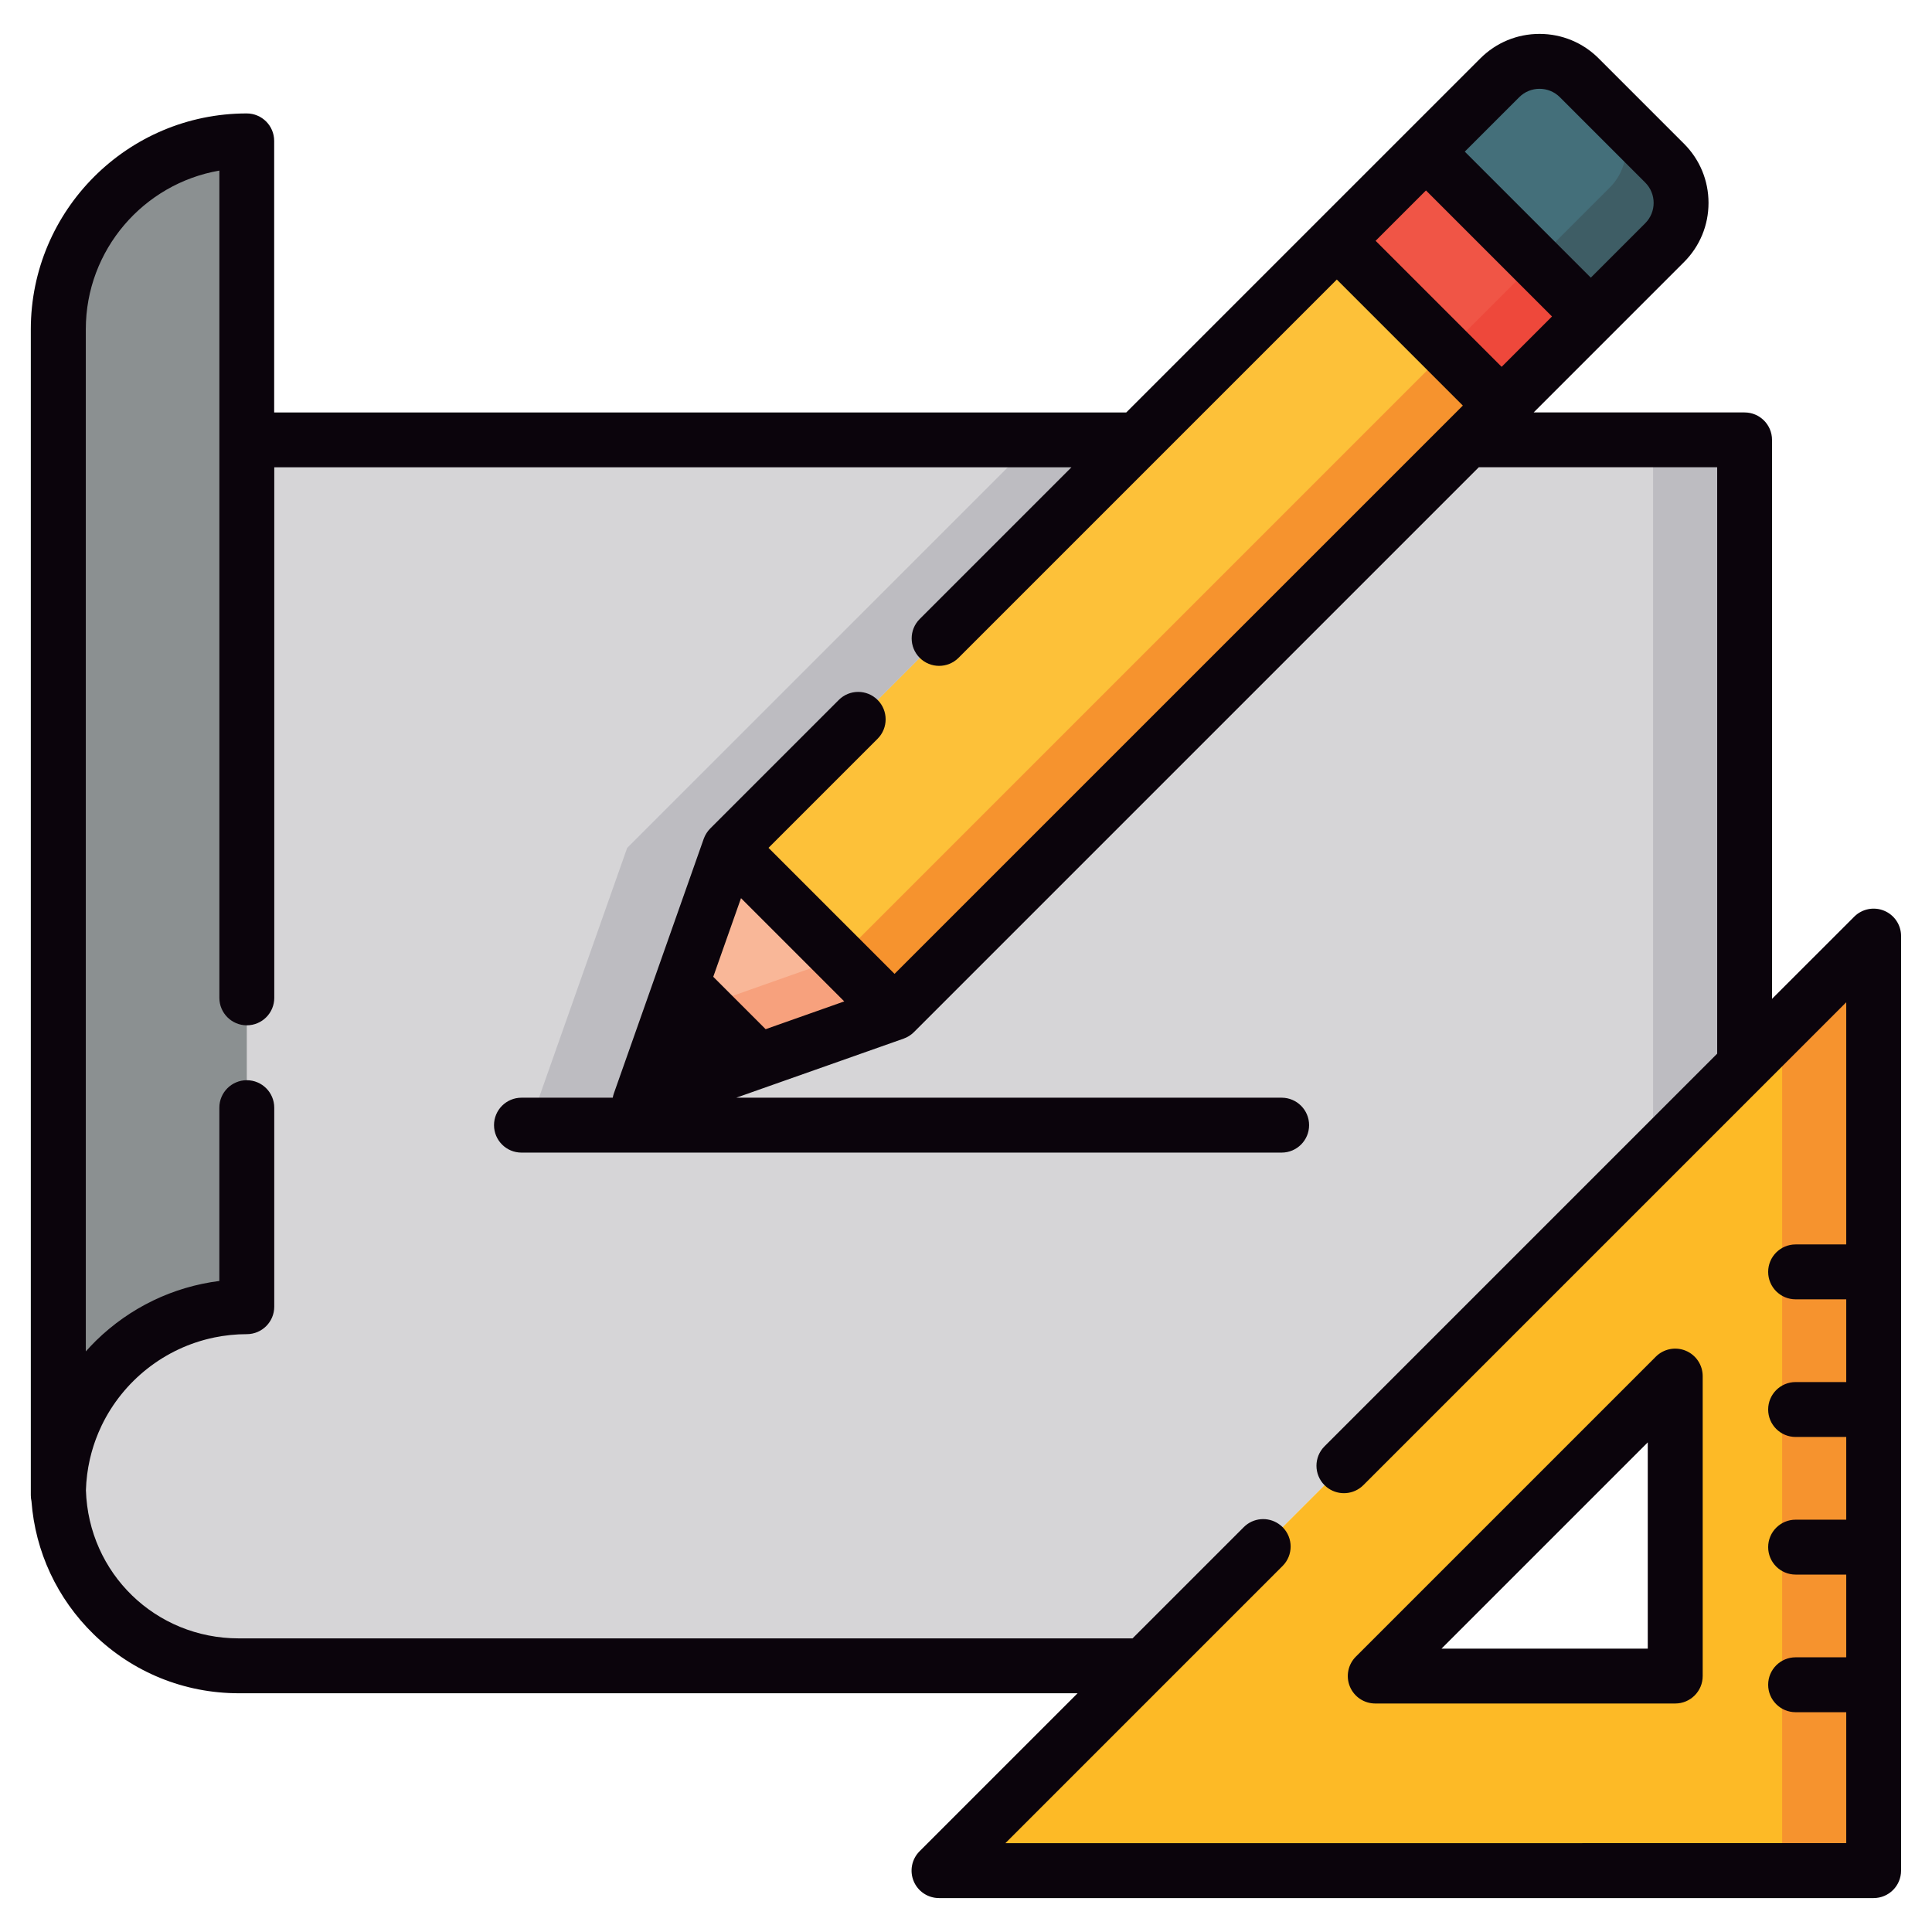
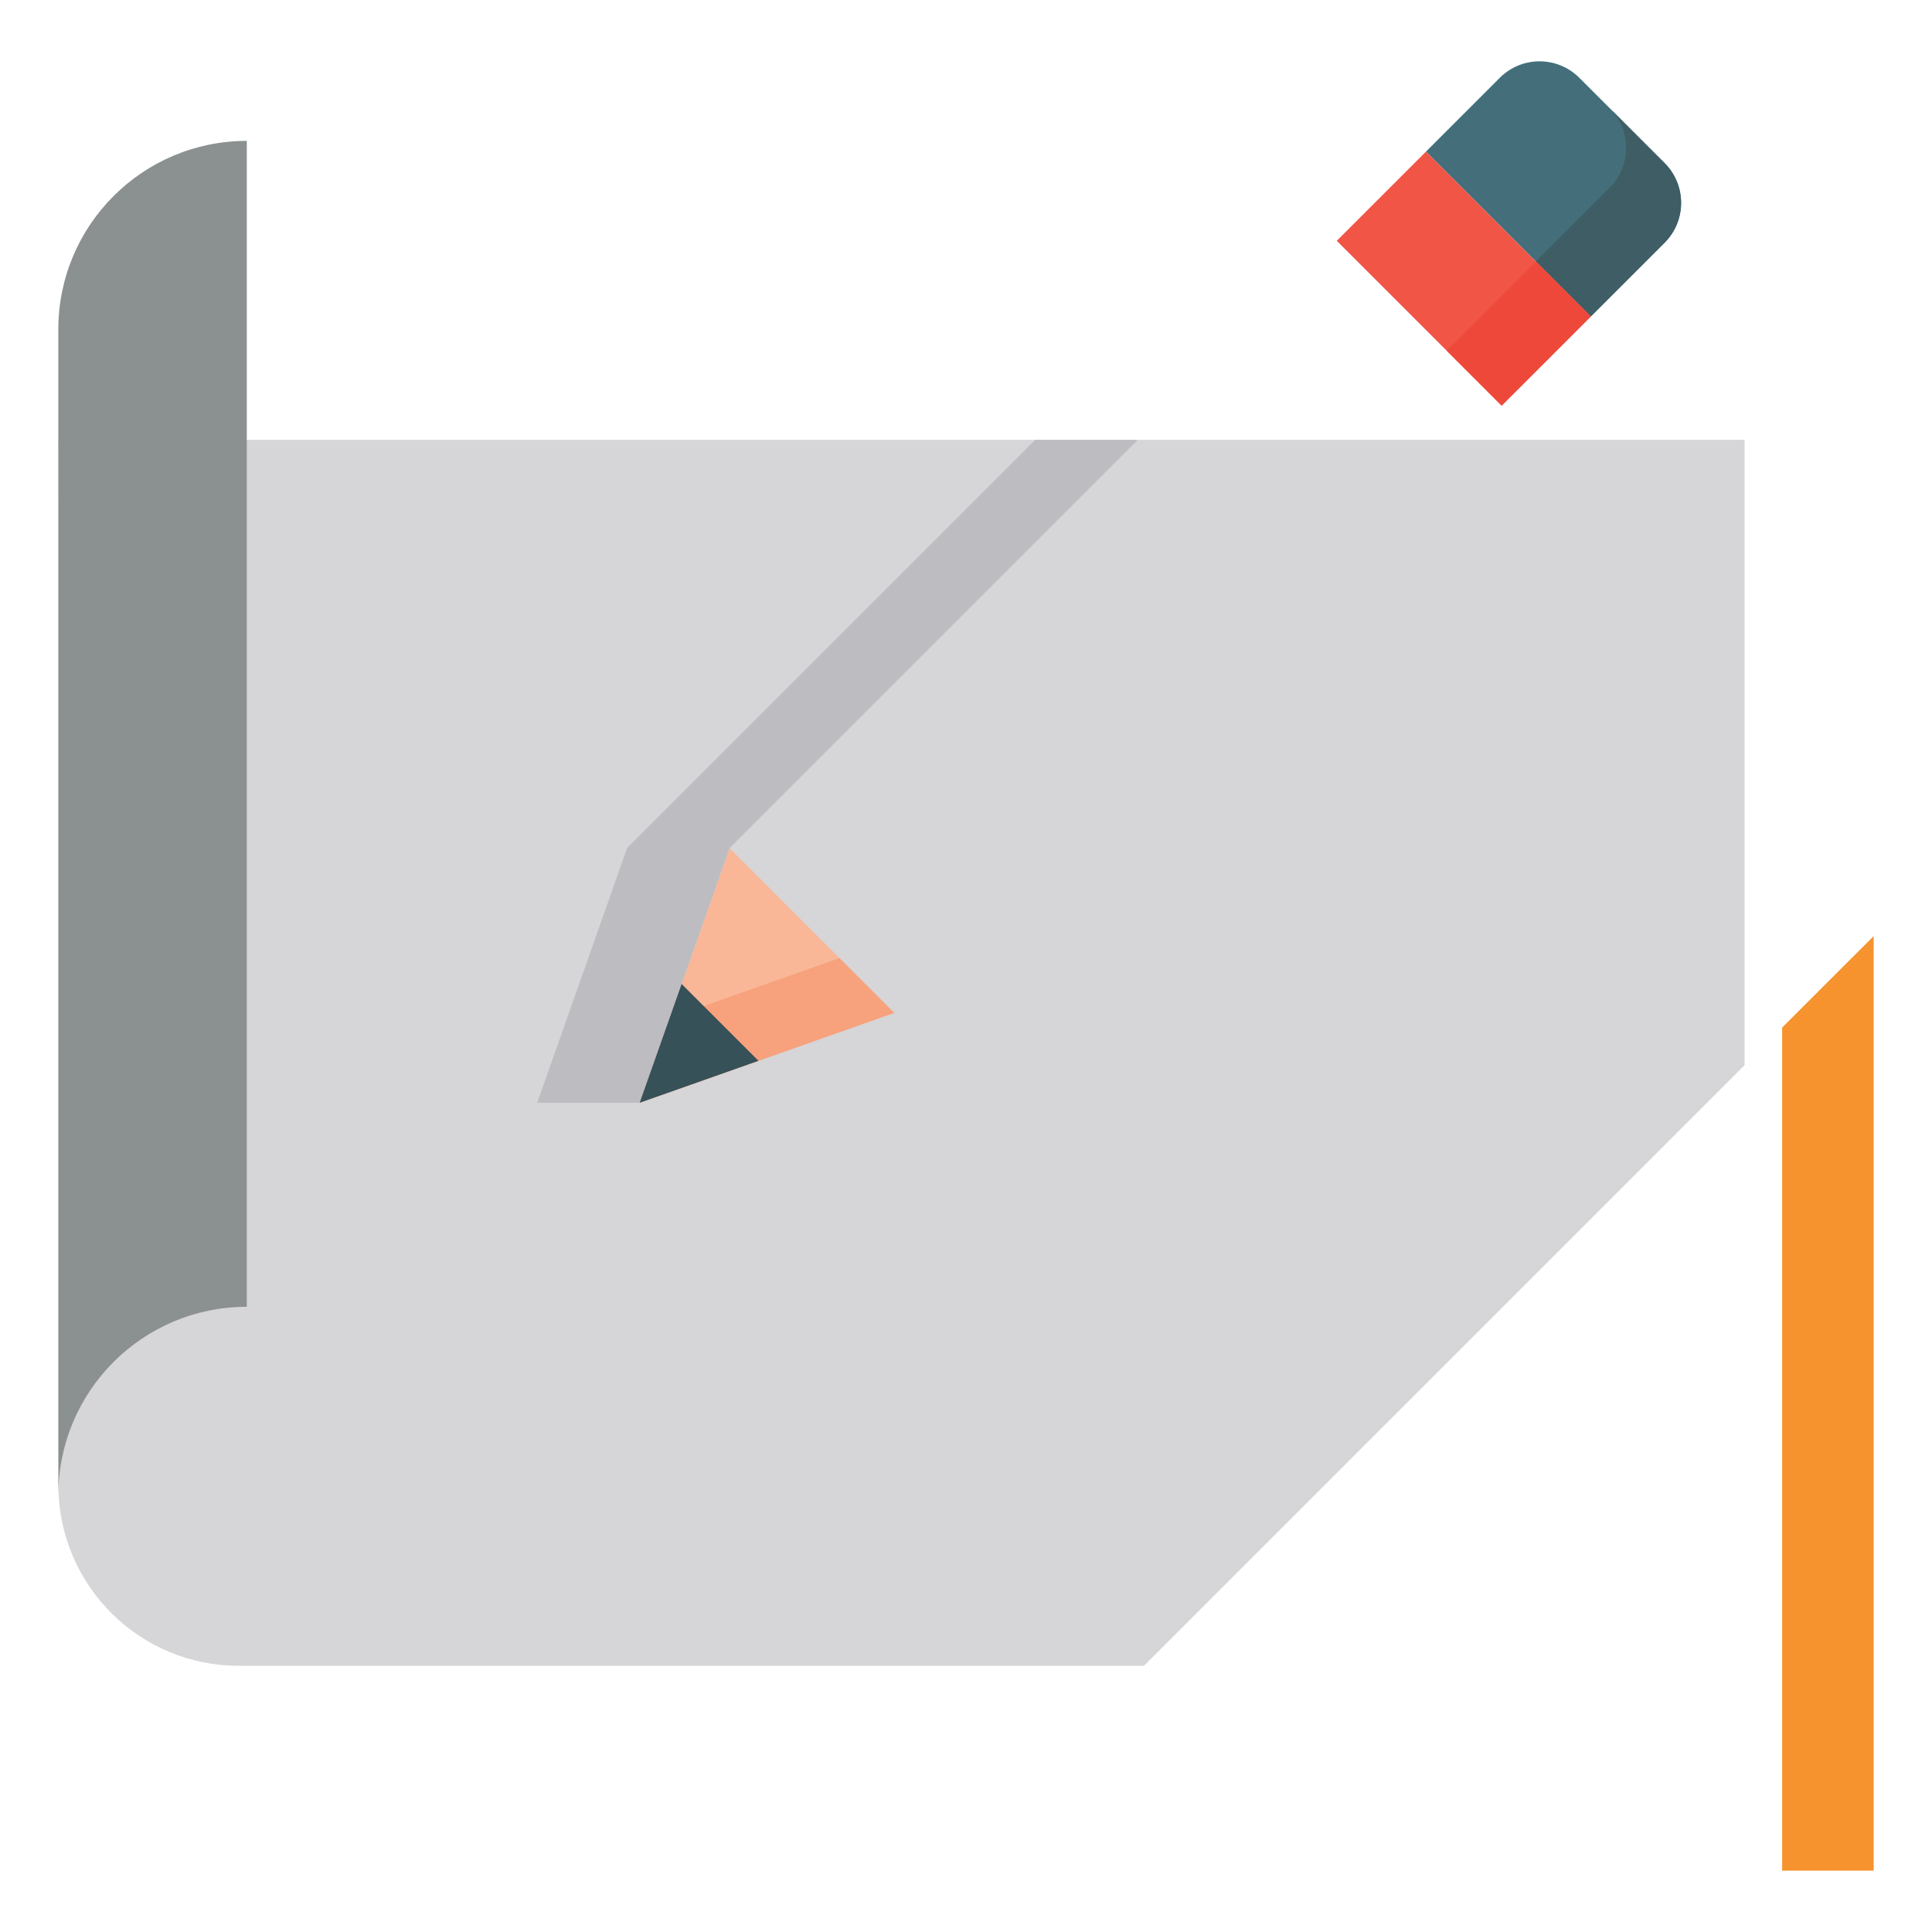
<svg xmlns="http://www.w3.org/2000/svg" xmlns:xlink="http://www.w3.org/1999/xlink" version="1.1" id="Capa_1" x="0px" y="0px" width="77px" height="77px" viewBox="168.5 358.5 77 77" enable-background="new 168.5 358.5 77 77" xml:space="preserve">
  <g>
    <path fill="#D6D5D7" d="M170.83,376.032c0,0,0.105,37.807,0,41.863c0.105,3.881,3.282,6.996,7.189,6.996h36.072l23.939-23.939   v-24.92H170.83L170.83,376.032z" />
-     <path fill="#FDBA26" d="M235.266,425.3H223.31l11.956-11.956V425.3L235.266,425.3z M205.927,433.055h37.248v-37.247   L205.927,433.055L205.927,433.055z" />
    <polygon fill="#F6932E" points="239.528,399.454 239.528,433.055 243.175,433.055 243.175,395.808 239.528,399.454  " />
    <path fill="#446F7A" d="M234.844,365.001l-3.4-3.4c-0.876-0.876-2.295-0.876-3.17,0l-2.942,2.942l6.57,6.57l2.942-2.942   C235.719,367.296,235.719,365.877,234.844,365.001L234.844,365.001z" />
    <path fill="#3E5D65" d="M234.844,365.001l-2.191-2.19c0.876,0.875,0.876,2.295,0,3.17l-2.941,2.941l2.19,2.19l2.942-2.942   C235.719,367.296,235.719,365.877,234.844,365.001L234.844,365.001z" />
    <polygon fill="#F05546" points="228.347,374.667 221.777,368.097 225.332,364.543 231.902,371.113 228.347,374.667  " />
    <polygon fill="#EE483B" points="228.348,374.667 226.159,372.477 229.713,368.923 231.903,371.112 228.348,374.667  " />
    <polygon fill="#F9B798" points="193.995,402.45 204.139,398.869 197.576,392.306 193.995,402.45  " />
    <polygon fill="#F7A17D" points="201.957,396.687 195.186,399.077 193.995,402.45 204.139,398.869 201.957,396.687  " />
-     <polygon fill="#FDC139" points="197.579,392.296 221.776,368.099 228.346,374.669 204.149,398.866 197.579,392.296  " />
-     <polygon fill="#F6932E" points="201.961,396.679 226.158,372.482 228.346,374.669 204.149,398.866 201.961,396.679  " />
    <path fill="#8B9091" d="M178.336,410.582v-46.467c-4.148,0-7.511,3.363-7.511,7.511v46.467   C170.825,413.945,174.188,410.582,178.336,410.582L178.336,410.582z" />
    <polygon fill="#BDBCC1" points="189.911,402.45 193.995,402.45 197.58,392.295 213.843,376.032 209.759,376.032 193.495,392.295    189.911,402.45  " />
-     <polygon fill="#BDBCC1" points="234.384,376.032 234.384,404.599 238.031,400.952 238.031,376.032 234.384,376.032  " />
    <polygon fill="#365158" points="193.995,402.45 198.729,400.779 195.666,397.716 193.995,402.45  " />
    <g>
      <defs>
-         <rect id="SVGID_1_" x="169.731" y="359.851" width="74.537" height="74.299" />
-       </defs>
+         </defs>
      <clipPath id="SVGID_2_">
        <use xlink:href="#SVGID_1_" overflow="visible" />
      </clipPath>
      <path clip-path="url(#SVGID_2_)" fill="#0B040C" d="M234.172,424.206h-8.221l8.221-8.221L234.172,424.206L234.172,424.206    L234.172,424.206z M235.685,412.333c-0.409-0.169-0.879-0.076-1.192,0.237l-11.956,11.956c-0.313,0.313-0.406,0.783-0.237,1.192    c0.169,0.409,0.568,0.675,1.011,0.675h11.956c0.604,0,1.094-0.49,1.094-1.094v-11.956    C236.36,412.901,236.093,412.502,235.685,412.333L235.685,412.333z" />
      <path clip-path="url(#SVGID_2_)" fill="#0B040C" d="M199.015,399.518l-2.088-2.088l1.106-3.134l4.115,4.115L199.015,399.518    L199.015,399.518z M208.568,431.961l6.294-6.294c0.001-0.001,0.001-0.001,0.002-0.002l2.798-2.798l1.956-1.956    c0.427-0.427,0.427-1.12,0-1.547c-0.049-0.049-0.102-0.092-0.157-0.129c-0.426-0.292-1.012-0.249-1.39,0.129l-4.434,4.434h-35.619    c-3.318,0-5.989-2.59-6.094-5.903c0.006-0.208,0.022-0.414,0.048-0.618c0-0.001,0-0.002,0-0.004    c0.012-0.097,0.027-0.193,0.044-0.289c0.002-0.011,0.004-0.022,0.006-0.033c0.015-0.085,0.033-0.17,0.051-0.255    c0.005-0.024,0.011-0.047,0.016-0.071c0.017-0.072,0.035-0.143,0.054-0.214c0.011-0.038,0.021-0.076,0.033-0.115    c0.016-0.055,0.033-0.111,0.05-0.166c0.018-0.055,0.036-0.109,0.055-0.163c0.013-0.038,0.026-0.076,0.041-0.114    c0.027-0.072,0.055-0.143,0.084-0.213c0.008-0.02,0.016-0.041,0.025-0.061c0.037-0.087,0.076-0.174,0.117-0.259    c0.002-0.004,0.003-0.007,0.005-0.011c0.856-1.771,2.501-3.091,4.477-3.501c0.006-0.001,0.011-0.002,0.017-0.004    c0.091-0.018,0.182-0.034,0.274-0.049c0.015-0.002,0.031-0.006,0.046-0.008c0.083-0.013,0.167-0.023,0.251-0.032    c0.024-0.003,0.047-0.006,0.071-0.009c0.081-0.008,0.163-0.014,0.245-0.019c0.026-0.002,0.052-0.004,0.078-0.006    c0.107-0.005,0.215-0.008,0.324-0.008c0.604,0,1.094-0.49,1.094-1.094v-7.933c0-0.604-0.49-1.094-1.094-1.094    c-0.604,0-1.094,0.49-1.094,1.094v6.907c-1.847,0.234-3.562,1.058-4.914,2.378c-0.142,0.139-0.277,0.283-0.408,0.43v-40.739    c0-3.165,2.304-5.803,5.323-6.323v10.73v22.241v0c0,0.604,0.49,1.094,1.094,1.094c0.604,0,1.094-0.49,1.094-1.094v0v-21.147    h31.772l-6.048,6.048c-0.427,0.427-0.427,1.12,0,1.547c0.427,0.427,1.12,0.427,1.547,0l7.916-7.916c0,0,0-0.001,0.001-0.001    l7.16-7.16l5.023,5.023l-0.589,0.589c0,0-0.001,0.001-0.001,0.001l-22.06,22.06l-5.023-5.023l4.348-4.348    c0.427-0.427,0.427-1.12,0-1.547c-0.427-0.427-1.12-0.427-1.547,0l-5.122,5.122c-0.028,0.027-0.053,0.056-0.077,0.086    c-0.008,0.01-0.015,0.021-0.023,0.031c-0.016,0.021-0.031,0.041-0.045,0.063c-0.008,0.013-0.015,0.025-0.023,0.038    c-0.012,0.021-0.024,0.041-0.035,0.062c-0.007,0.014-0.013,0.028-0.02,0.042c-0.01,0.021-0.019,0.043-0.027,0.065    c-0.003,0.008-0.007,0.015-0.01,0.023l-2.131,6.038l-1.453,4.117c-0.019,0.055-0.033,0.111-0.043,0.166h-3.638    c-0.604,0-1.094,0.49-1.094,1.094c0,0.604,0.49,1.094,1.094,1.094h30.297c0.604,0,1.094-0.49,1.094-1.094    c0-0.604-0.49-1.094-1.094-1.094h-21.737l6.672-2.355c0.006-0.002,0.011-0.005,0.016-0.007c0.026-0.01,0.051-0.021,0.077-0.032    c0.01-0.005,0.02-0.009,0.03-0.014c0.026-0.013,0.052-0.027,0.077-0.043c0.008-0.005,0.017-0.009,0.025-0.015    c0.027-0.017,0.052-0.035,0.077-0.055c0.006-0.005,0.013-0.009,0.019-0.014c0.031-0.024,0.06-0.051,0.089-0.079l22.513-22.513h9.5    v23.372l-15.65,15.65c-0.427,0.427-0.427,1.12,0,1.547c0.027,0.027,0.054,0.052,0.083,0.075c0.201,0.163,0.446,0.245,0.691,0.245    c0.245,0,0.49-0.082,0.691-0.245c0.029-0.023,0.056-0.048,0.083-0.075l15.97-15.97c0,0,0.001-0.001,0.001-0.001l3.275-3.275v9.652    h-2.018c-0.604,0-1.094,0.49-1.094,1.094s0.49,1.094,1.094,1.094h2.018v3.297h-2.018c-0.604,0-1.094,0.49-1.094,1.094    s0.49,1.094,1.094,1.094h2.018v3.297h-2.018c-0.604,0-1.094,0.49-1.094,1.094s0.49,1.094,1.094,1.094h2.018v3.297h-2.018    c-0.604,0-1.094,0.49-1.094,1.094c0,0.604,0.49,1.094,1.094,1.094h2.018v5.218L208.568,431.961L208.568,431.961L208.568,431.961z     M229.047,362.375c0.447-0.448,1.176-0.448,1.623,0l3.4,3.4c0.448,0.447,0.448,1.176,0,1.623l-2.168,2.168l-5.023-5.023    L229.047,362.375L229.047,362.375z M225.332,366.09l5.023,5.023l-2.007,2.007l-5.023-5.023L225.332,366.09L225.332,366.09z     M243.593,394.797c-0.409-0.169-0.879-0.076-1.192,0.237l-3.277,3.276v-22.278c0-0.604-0.49-1.094-1.094-1.094h-8.406l3.051-3.051    c0,0,0.001-0.001,0.001-0.001l2.94-2.94c0.63-0.63,0.977-1.468,0.977-2.359c0-0.891-0.347-1.729-0.977-2.359l-3.4-3.4    c-0.63-0.63-1.468-0.977-2.359-0.977c-0.891,0-1.729,0.347-2.359,0.977l-2.942,2.942l-3.555,3.554l-7.614,7.614h-33.96v-10.823    c0-0.604-0.49-1.094-1.094-1.094c-4.745,0-8.605,3.86-8.605,8.605v46.467c0,0.081,0.009,0.159,0.026,0.235    c0.151,2.013,1.022,3.884,2.478,5.304c1.556,1.518,3.61,2.353,5.784,2.353h33.431l-6.296,6.296    c-0.313,0.313-0.407,0.783-0.237,1.192c0.169,0.409,0.568,0.675,1.011,0.675h37.248c0.604,0,1.094-0.49,1.094-1.094v-37.247    C244.269,395.365,244.002,394.966,243.593,394.797L243.593,394.797z" />
    </g>
  </g>
</svg>